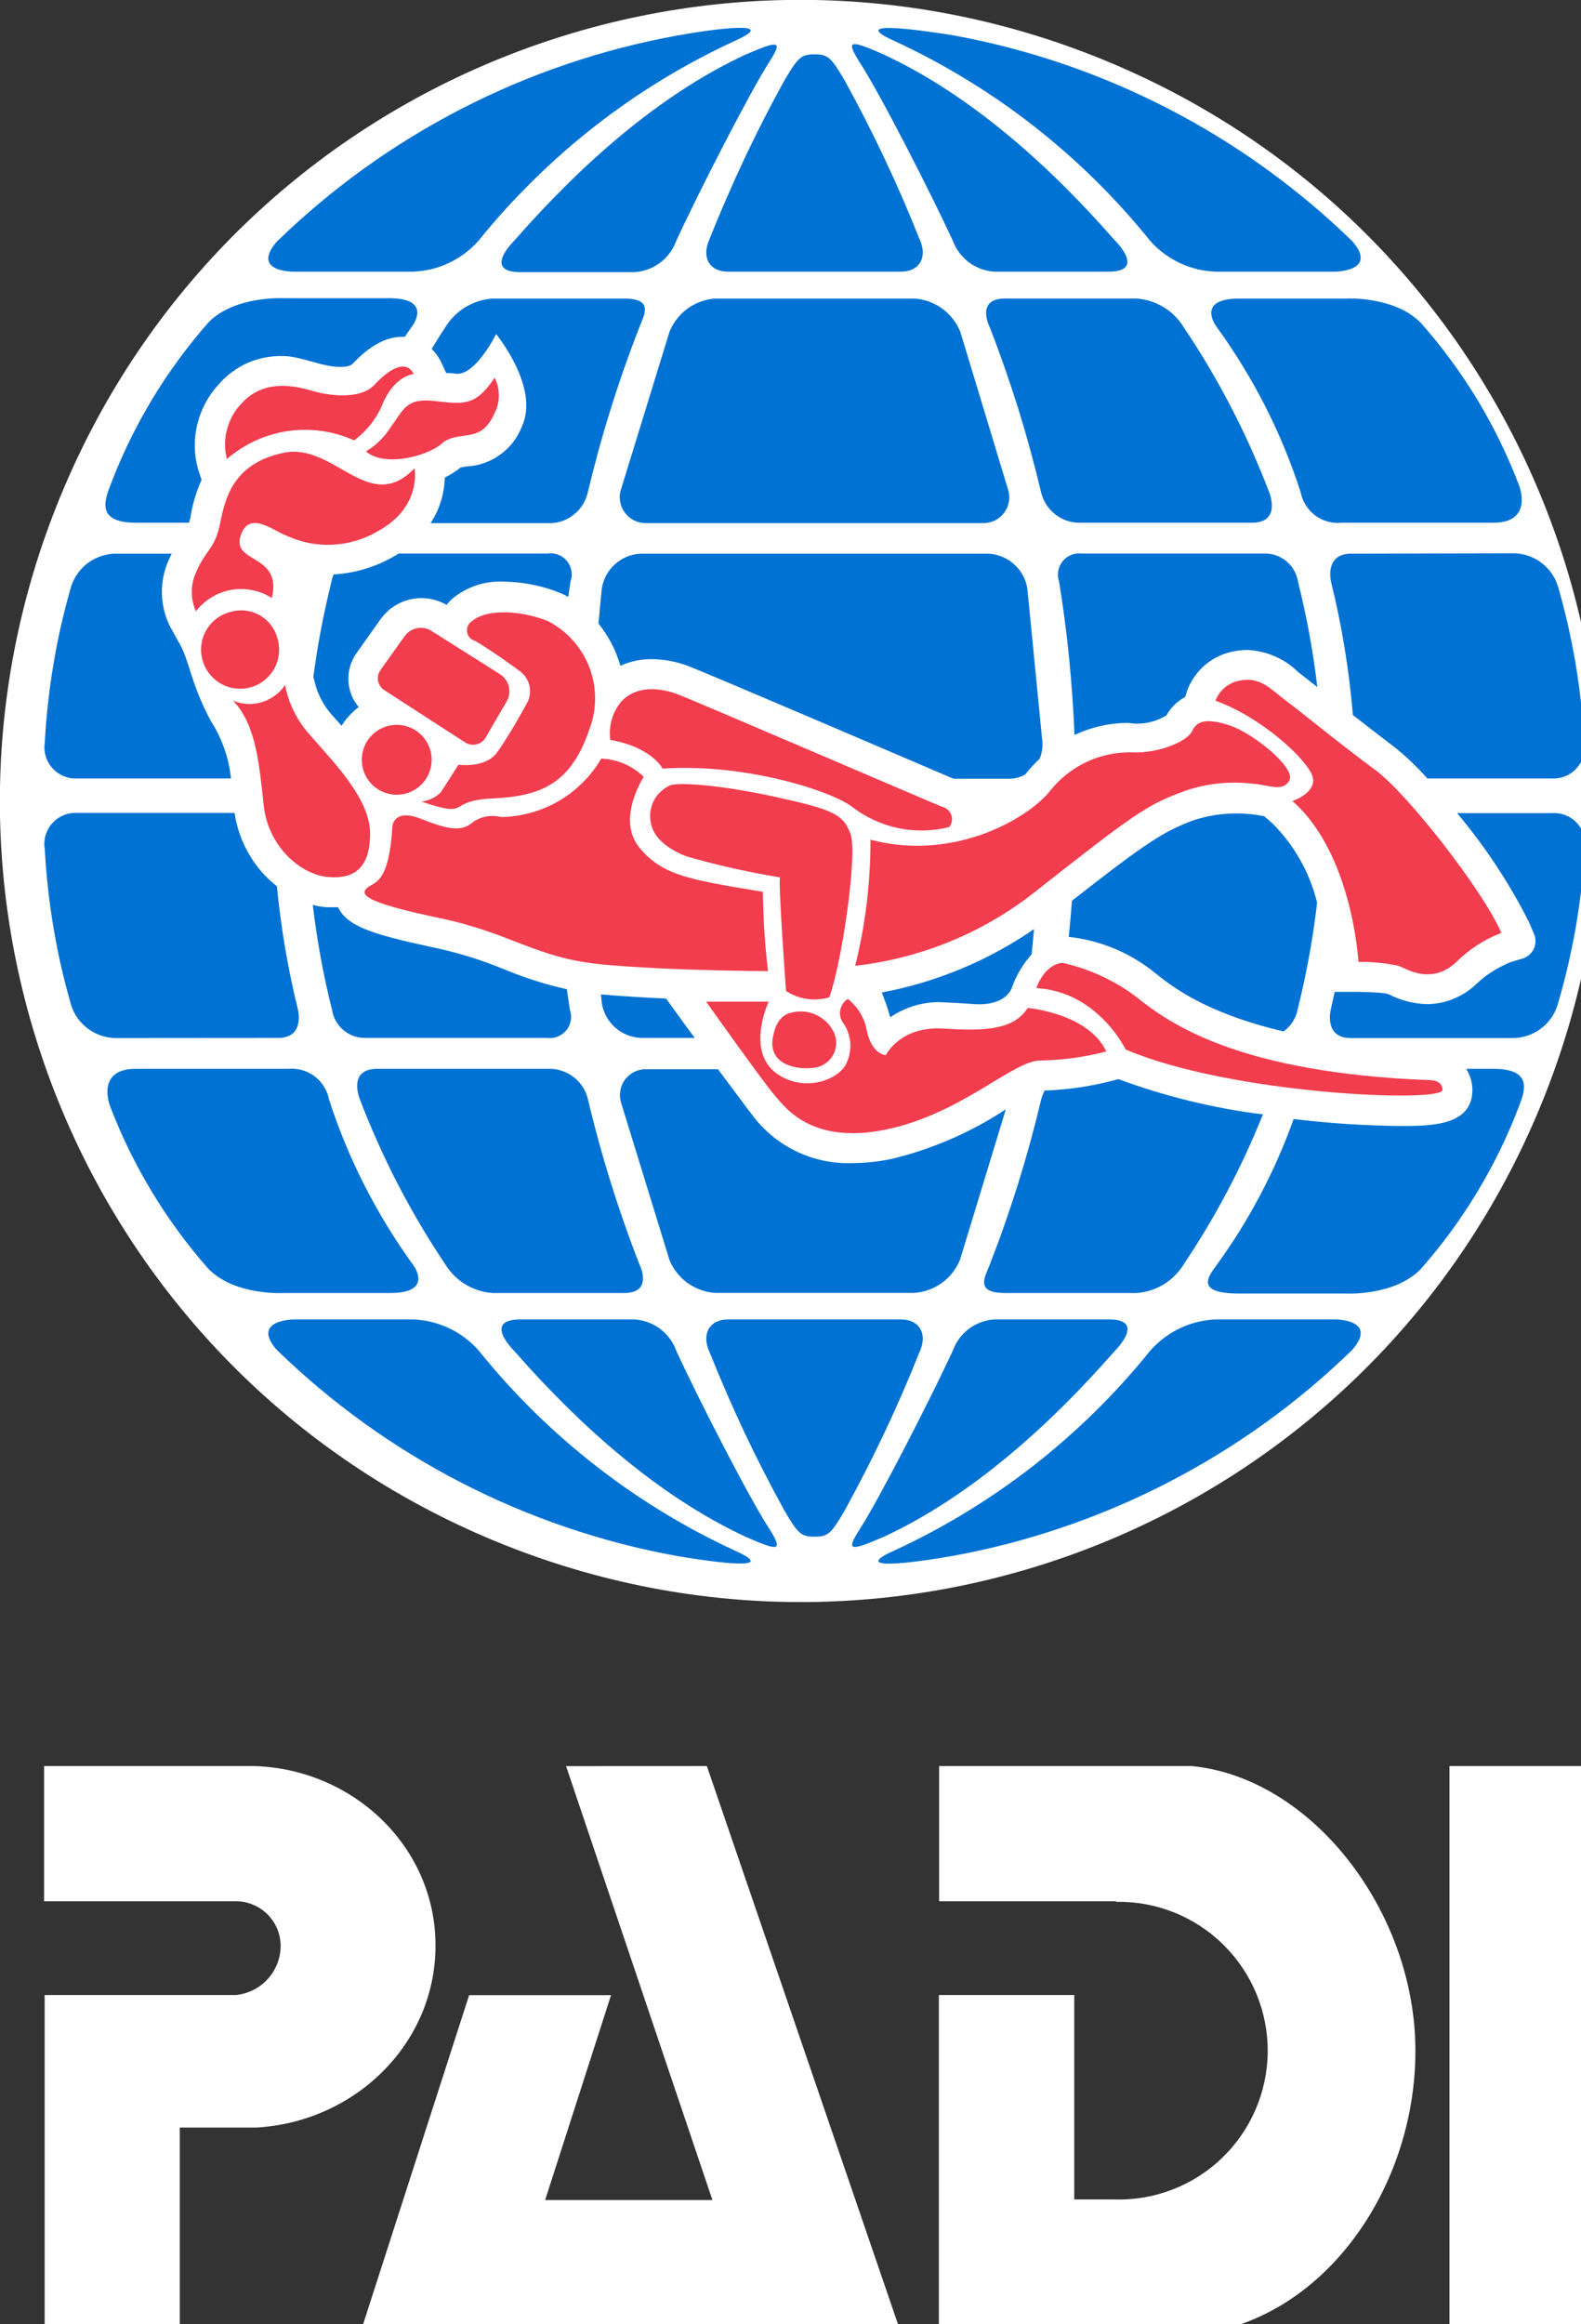
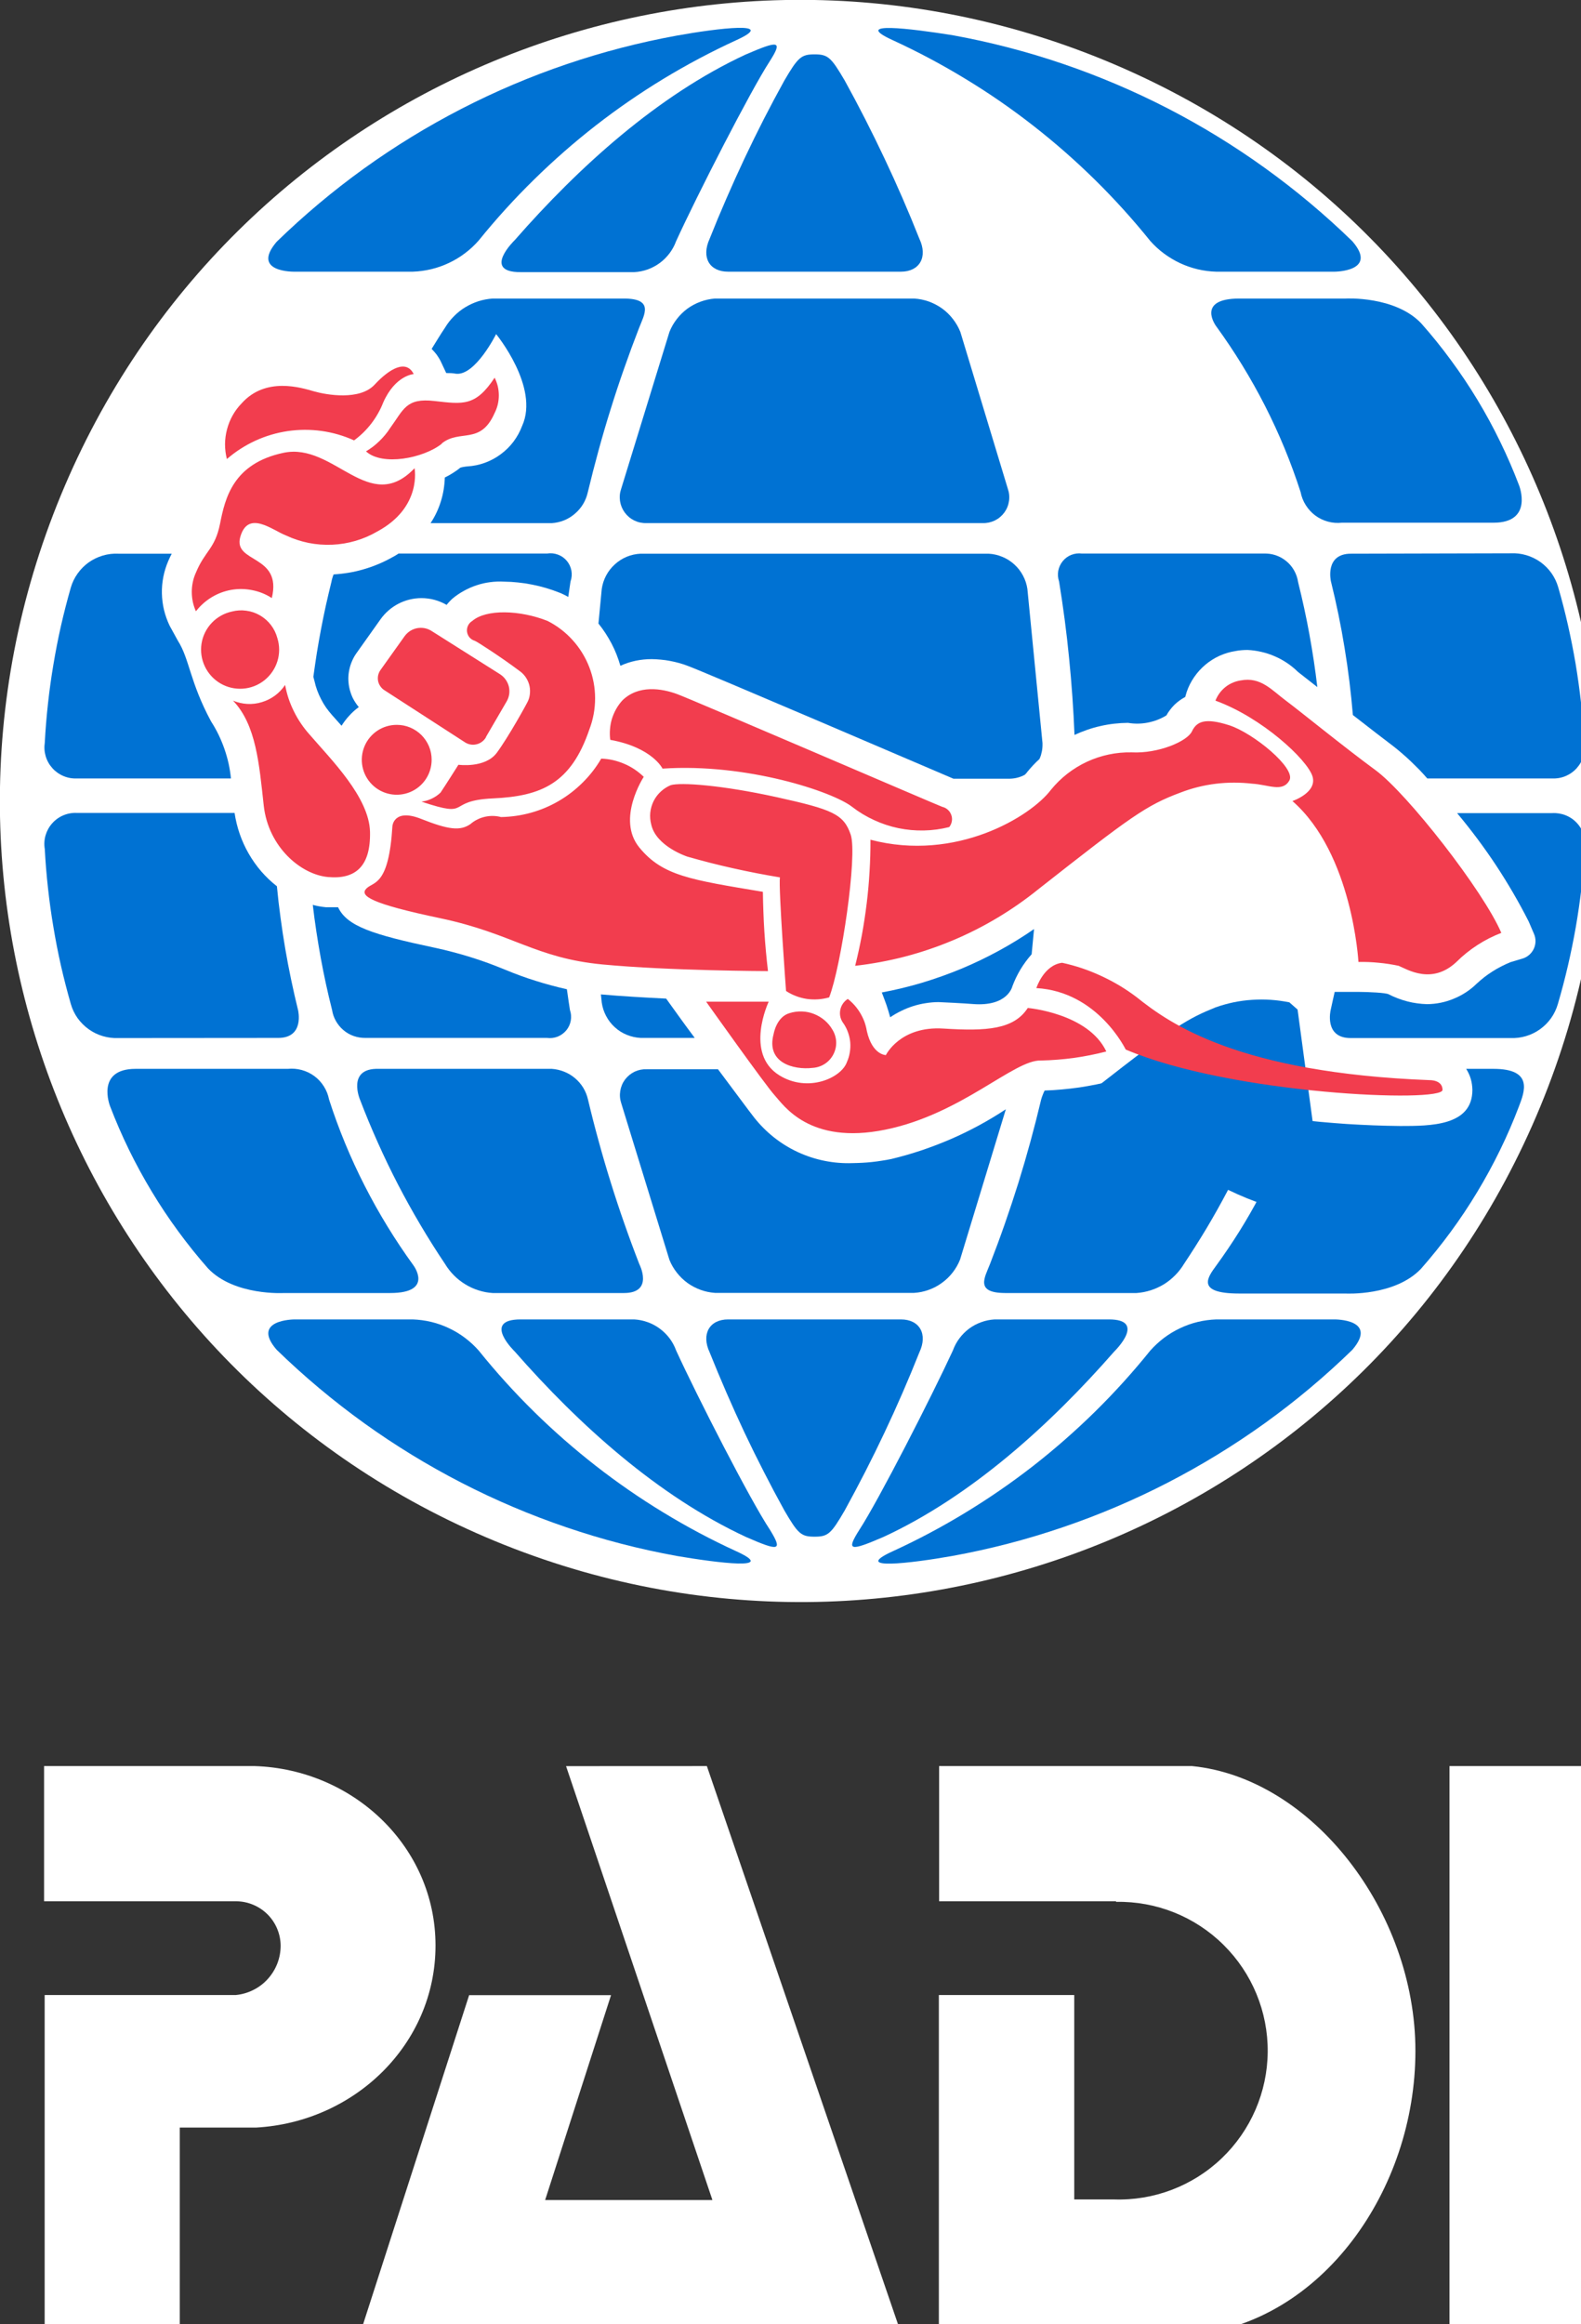
<svg xmlns="http://www.w3.org/2000/svg" version="1.2" viewBox="0 0 245 360" width="245" height="360">
  <rect x="0" y="0" width="245" height="360" fill="#333333" stroke="none" />
  <title>padi</title>
  <defs>
    <clipPath clipPathUnits="userSpaceOnUse" id="cp1">
      <path d="m0 0h245v360h-245z" />
    </clipPath>
  </defs>
  <style>
		.s0 { fill: #ffffff } 
		.s1 { fill: #0072d3 } 
		.s2 { fill: #f23d4e } 
	</style>
  <g id="Artboard 1" clip-path="url(#cp1)">
    <g id="PADI_vertical_rev_trap_on_dark_RGB">
      <path fill-rule="evenodd" class="s0" d="m238.69 171.4c-26.19 63.39-98.59 93.47-161.98 67.29-63.39-26.19-93.46-98.59-67.28-161.98 26.18-63.39 98.59-93.46 161.97-67.28 63.39 26.18 93.47 98.59 67.29 161.97z" />
      <path class="s1" d="m68.96 195.76q0.58 0.96 1.38 1.77 0.79 0.8 1.76 1.39 0.96 0.59 2.03 0.93 1.08 0.35 2.21 0.42h20.36c4.69 0 2.37-4.48 2.37-4.48q-1.21-3.11-2.31-6.26-1.11-3.15-2.1-6.34-1-3.19-1.88-6.41-0.89-3.22-1.66-6.47-0.22-0.97-0.73-1.82-0.52-0.85-1.28-1.49-0.75-0.64-1.68-1.01-0.92-0.37-1.91-0.44h-26.82c-5.04-0.16-2.9 4.8-2.9 4.8q1.28 3.35 2.75 6.62 1.46 3.27 3.11 6.46 1.65 3.18 3.48 6.27 1.82 3.08 3.82 6.06z" />
      <path class="s1" d="m56.63 160.76h28.14q0.85 0.11 1.65-0.2 0.79-0.32 1.34-0.98 0.54-0.66 0.69-1.5 0.15-0.84-0.13-1.65-0.25-1.6-0.47-3.21-1.22-0.27-2.43-0.6-1.21-0.32-2.4-0.7-1.2-0.37-2.37-0.8-1.18-0.43-2.33-0.91-1.34-0.55-2.69-1.05-1.36-0.49-2.73-0.92-1.38-0.43-2.77-0.79-1.4-0.37-2.81-0.67c-9.63-2.04-13.55-3.33-14.93-6.26-0.19 0-1.44 0-1.87 0q-0.26-0.02-0.52-0.06-0.26-0.03-0.51-0.08-0.26-0.04-0.51-0.1-0.26-0.06-0.51-0.13 0.24 2.06 0.55 4.1 0.31 2.05 0.68 4.09 0.37 2.03 0.81 4.06 0.44 2.02 0.95 4.03 0.14 0.91 0.6 1.72 0.46 0.81 1.17 1.41 0.71 0.6 1.59 0.91 0.88 0.3 1.81 0.29z" />
      <path class="s1" d="m96.7 46.24h-20.36q-1.13 0.08-2.21 0.42-1.07 0.35-2.03 0.93-0.97 0.59-1.76 1.4-0.8 0.8-1.38 1.77c-0.72 1.06-1.38 2.18-2.07 3.28q0.21 0.21 0.4 0.43 0.19 0.22 0.37 0.45 0.17 0.24 0.32 0.48 0.16 0.25 0.29 0.51l0.88 1.87c0.62 0 0.88 0 1.55 0.11 2.99 0.28 6.18-6.14 6.18-6.14 0 0 6.76 8.21 4.03 14.22q-0.5 1.32-1.34 2.44-0.85 1.12-1.98 1.95-1.13 0.84-2.45 1.32-1.32 0.48-2.72 0.56-0.14 0.01-0.27 0.03-0.14 0.02-0.27 0.04-0.13 0.02-0.26 0.05-0.14 0.03-0.27 0.07-0.28 0.22-0.57 0.43-0.29 0.21-0.6 0.4-0.3 0.19-0.62 0.37-0.31 0.17-0.63 0.33-0.03 0.94-0.18 1.87-0.15 0.92-0.43 1.82-0.28 0.9-0.68 1.75-0.4 0.85-0.92 1.63h18.76q0.99-0.06 1.92-0.43 0.92-0.37 1.67-1.02 0.76-0.64 1.28-1.49 0.51-0.85 0.73-1.82 0.78-3.24 1.66-6.46 0.88-3.22 1.88-6.41 0.99-3.19 2.1-6.34 1.1-3.15 2.31-6.26c0.81-2.08 2.36-4.54-2.33-4.56z" />
-       <path class="s1" d="m201.08 156.37q0.51-2.04 0.96-4.1 0.44-2.05 0.82-4.12 0.38-2.07 0.69-4.15 0.31-2.08 0.56-4.17-0.43-1.73-1.08-3.4-0.65-1.66-1.53-3.22-0.88-1.55-1.96-2.98-1.08-1.42-2.34-2.68l-1.27-1.12q-1.42-0.29-2.87-0.39-1.45-0.1-2.89 0-1.45 0.09-2.87 0.38-1.42 0.3-2.79 0.78c-4.22 1.71-6.26 2.81-18.39 12.31q-0.22 2.8-0.5 5.6 1.83 0.2 3.62 0.66 1.78 0.46 3.48 1.17 1.7 0.71 3.29 1.66 1.58 0.95 3.01 2.11c2.46 1.98 7.69 6.18 19.88 9.04q0.42-0.3 0.78-0.67 0.36-0.37 0.64-0.81 0.28-0.43 0.47-0.91 0.2-0.48 0.29-0.99z" />
+       <path class="s1" d="m201.08 156.37l-1.27-1.12q-1.42-0.29-2.87-0.39-1.45-0.1-2.89 0-1.45 0.09-2.87 0.38-1.42 0.3-2.79 0.78c-4.22 1.71-6.26 2.81-18.39 12.31q-0.22 2.8-0.5 5.6 1.83 0.2 3.62 0.66 1.78 0.46 3.48 1.17 1.7 0.71 3.29 1.66 1.58 0.95 3.01 2.11c2.46 1.98 7.69 6.18 19.88 9.04q0.42-0.3 0.78-0.67 0.36-0.37 0.64-0.81 0.28-0.43 0.47-0.91 0.2-0.48 0.29-0.99z" />
      <path class="s1" d="m155.74 200.27h20.39q1.12-0.08 2.19-0.42 1.08-0.35 2.04-0.93 0.96-0.6 1.75-1.4 0.79-0.8 1.37-1.76 1.82-2.73 3.51-5.54 1.68-2.82 3.21-5.72 1.53-2.9 2.91-5.87 1.37-2.98 2.6-6.02-2.87-0.36-5.71-0.88-2.84-0.53-5.65-1.21-2.81-0.69-5.57-1.53-2.76-0.85-5.47-1.85l-0.77 0.21q-1.3 0.34-2.63 0.61-1.32 0.27-2.65 0.47-1.34 0.19-2.68 0.31-1.35 0.13-2.7 0.17-0.08 0.17-0.16 0.34-0.08 0.17-0.14 0.35-0.07 0.18-0.13 0.35-0.06 0.18-0.11 0.36-0.77 3.25-1.65 6.47-0.88 3.22-1.87 6.41-1 3.19-2.1 6.34-1.1 3.15-2.31 6.26c-0.81 2.08-2.35 4.46 2.33 4.48z" />
      <path class="s1" d="m195.82 85.74h-28.15q-0.85-0.11-1.65 0.2-0.79 0.31-1.33 0.97-0.54 0.67-0.7 1.51-0.14 0.84 0.13 1.65 0.48 2.95 0.87 5.91 0.39 2.96 0.68 5.93 0.3 2.98 0.51 5.96 0.21 2.98 0.33 5.96 0.97-0.45 1.99-0.8 1.01-0.35 2.05-0.58 1.05-0.24 2.11-0.36 1.07-0.12 2.14-0.13 0.77 0.13 1.54 0.12 0.78-0.01 1.54-0.16 0.76-0.15 1.49-0.43 0.72-0.28 1.38-0.68 0.25-0.46 0.57-0.87 0.31-0.41 0.68-0.78 0.37-0.36 0.79-0.66 0.42-0.31 0.88-0.55l0.22-0.76q0.42-1.24 1.16-2.31 0.74-1.08 1.74-1.92 1-0.84 2.18-1.38 1.19-0.54 2.48-0.74 0.23-0.04 0.46-0.08 0.24-0.03 0.47-0.05 0.23-0.02 0.47-0.03 0.23-0.01 0.47-0.01 1.09 0.05 2.15 0.3 1.07 0.24 2.07 0.68 1 0.43 1.91 1.04 0.91 0.61 1.69 1.38l3 2.35q-0.24-2.05-0.55-4.1-0.31-2.04-0.68-4.08-0.37-2.03-0.81-4.05-0.44-2.02-0.94-4.03-0.14-0.95-0.61-1.79-0.47-0.84-1.21-1.45-0.74-0.61-1.65-0.92-0.91-0.3-1.87-0.26z" />
      <path class="s1" d="m141.65 46.24h-30.86q-1.15 0.09-2.24 0.49-1.09 0.4-2.03 1.08-0.93 0.69-1.64 1.61-0.71 0.91-1.14 1.99l-7.47 24.27q-0.33 0.93-0.19 1.92 0.15 0.98 0.73 1.78 0.59 0.8 1.48 1.24 0.89 0.43 1.88 0.4h52.1q0.99 0.03 1.89-0.4 0.89-0.44 1.48-1.24 0.58-0.8 0.72-1.78 0.14-0.99-0.19-1.92l-7.35-24.27q-0.44-1.09-1.16-2.01-0.72-0.93-1.67-1.62-0.96-0.68-2.06-1.08-1.11-0.39-2.28-0.46z" />
      <path class="s1" d="m159.21 91.23q-0.16-1.11-0.69-2.09-0.52-0.98-1.35-1.73-0.83-0.75-1.86-1.17-1.03-0.43-2.14-0.48h-53.89q-1.12 0.05-2.15 0.47-1.03 0.43-1.85 1.18-0.83 0.75-1.35 1.73-0.52 0.98-0.68 2.09l-0.51 5.35q0.59 0.73 1.09 1.5 0.51 0.78 0.94 1.6 0.43 0.82 0.77 1.68 0.34 0.87 0.6 1.76 0.57-0.26 1.17-0.46 0.59-0.19 1.2-0.32 0.61-0.13 1.24-0.19 0.62-0.06 1.24-0.06 0.72 0.01 1.43 0.08 0.72 0.06 1.42 0.2 0.7 0.13 1.39 0.32 0.69 0.19 1.36 0.45c2.47 0.89 36.52 15.49 41.16 17.47h8.76q0.3-0.01 0.6-0.05 0.3-0.04 0.59-0.12 0.3-0.08 0.58-0.19 0.28-0.11 0.54-0.26 0.05-0.05 0.11-0.11 0.05-0.05 0.1-0.11 0.05-0.05 0.09-0.11 0.05-0.06 0.09-0.12 0.22-0.26 0.44-0.52 0.22-0.26 0.46-0.51 0.23-0.24 0.47-0.48 0.25-0.24 0.5-0.47 0.13-0.29 0.23-0.59 0.09-0.31 0.15-0.62 0.06-0.31 0.08-0.63 0.02-0.32 0.01-0.64z" />
      <path class="s1" d="" />
      <path class="s1" d="m209.35 85.76c-4.12 0-3.1 4.29-3.1 4.29q0.63 2.55 1.16 5.12 0.53 2.57 0.95 5.16 0.43 2.59 0.75 5.2 0.32 2.6 0.54 5.22c2.59 2.02 5.06 3.92 6.23 4.8q0.72 0.56 1.41 1.16 0.7 0.6 1.36 1.23 0.66 0.63 1.3 1.28 0.63 0.66 1.23 1.35h19.34q1.09 0.05 2.1-0.37 1.01-0.43 1.73-1.24 0.73-0.82 1.03-1.86 0.3-1.05 0.13-2.13-0.17-3.05-0.5-6.08-0.34-3.03-0.84-6.04-0.51-3-1.18-5.98-0.67-2.97-1.52-5.91-0.34-1.18-1.04-2.18-0.72-1.01-1.72-1.73-1-0.71-2.18-1.06-1.18-0.35-2.41-0.29z" />
      <path class="s1" d="m84.77 85.74h-23.01q-0.14 0.09-0.28 0.18-0.14 0.09-0.28 0.17-0.14 0.08-0.29 0.16-0.14 0.08-0.29 0.16-1.03 0.57-2.11 1.01-1.08 0.45-2.21 0.77-1.12 0.33-2.28 0.52-1.15 0.19-2.32 0.26-0.06 0.14-0.11 0.28-0.05 0.14-0.09 0.29-0.04 0.14-0.08 0.29-0.03 0.15-0.06 0.29-0.45 1.82-0.86 3.65-0.4 1.83-0.75 3.67-0.35 1.84-0.65 3.69-0.29 1.85-0.54 3.7c0.1 0.4 0.17 0.64 0.17 0.64q0.16 0.74 0.42 1.45 0.26 0.71 0.61 1.38 0.34 0.67 0.77 1.29 0.44 0.62 0.94 1.18l1.46 1.64q0.26-0.42 0.56-0.81 0.3-0.4 0.64-0.76 0.33-0.37 0.7-0.7 0.37-0.33 0.77-0.62-0.28-0.33-0.52-0.7-0.24-0.36-0.43-0.75-0.19-0.4-0.32-0.81-0.14-0.41-0.22-0.84-0.13-0.68-0.13-1.37 0.01-0.69 0.16-1.37 0.14-0.67 0.42-1.3 0.27-0.64 0.67-1.2l3.73-5.25q0.54-0.76 1.25-1.38 0.7-0.61 1.53-1.04 0.83-0.43 1.74-0.65 0.91-0.22 1.84-0.22 0.51 0 1.02 0.07 0.5 0.06 1 0.2 0.49 0.13 0.96 0.33 0.47 0.19 0.91 0.45 0.1-0.14 0.22-0.27 0.11-0.13 0.23-0.25 0.12-0.13 0.24-0.25 0.13-0.12 0.26-0.24 0.83-0.68 1.77-1.19 0.94-0.52 1.96-0.85 1.02-0.34 2.08-0.47 1.07-0.14 2.14-0.08 1.1 0.01 2.19 0.13 1.09 0.11 2.17 0.33 1.08 0.21 2.13 0.52 1.06 0.31 2.08 0.72 0.18 0.07 0.35 0.14 0.18 0.08 0.35 0.17 0.17 0.08 0.34 0.17 0.17 0.09 0.34 0.19c0.13-0.8 0.22-1.59 0.35-2.39q0.29-0.82 0.14-1.68-0.16-0.86-0.72-1.53-0.56-0.66-1.38-0.96-0.82-0.3-1.68-0.16z" />
      <path class="s1" d="m208.53 46.24h-16.46c-6.85 0-3.59 4.31-3.59 4.31q2.13 2.93 4.02 6.01 1.89 3.08 3.54 6.31 1.64 3.22 3.02 6.56 1.38 3.35 2.49 6.79 0.21 1.09 0.8 2.02 0.59 0.94 1.47 1.6 0.89 0.66 1.96 0.95 1.07 0.29 2.17 0.17h23.5c6.24 0 3.96-5.77 3.96-5.77q-1.31-3.45-2.93-6.77-1.61-3.32-3.52-6.48-1.91-3.16-4.1-6.13-2.18-2.98-4.63-5.74c-4.07-4.26-11.7-3.83-11.7-3.83z" />
-       <path class="s1" d="m193.75 80.96c5.04 0.17 2.89-4.82 2.89-4.82q-1.28-3.34-2.74-6.61-1.47-3.27-3.12-6.45-1.65-3.18-3.47-6.27-1.83-3.08-3.83-6.05-0.58-0.97-1.37-1.77-0.79-0.8-1.75-1.39-0.96-0.59-2.04-0.94-1.07-0.34-2.19-0.42h-20.39c-4.68 0-2.35 4.48-2.35 4.48q1.21 3.11 2.31 6.26 1.1 3.16 2.1 6.34 0.99 3.19 1.87 6.41 0.88 3.22 1.65 6.47 0.23 0.97 0.74 1.82 0.52 0.85 1.27 1.49 0.76 0.64 1.68 1.02 0.92 0.37 1.91 0.43z" />
      <path class="s1" d="m136.65 153.72q0.19 0.47 0.36 0.95 0.18 0.47 0.35 0.95 0.16 0.48 0.31 0.97 0.15 0.49 0.28 0.97 0.82-0.56 1.72-0.99 0.89-0.44 1.84-0.74 0.95-0.3 1.93-0.45 0.98-0.16 1.98-0.17c0.39 0 4.31 0.21 5.34 0.3 5.43 0.43 6.12-2.74 6.12-2.74q0.26-0.69 0.57-1.34 0.32-0.66 0.69-1.28 0.38-0.63 0.81-1.21 0.43-0.59 0.92-1.14l0.37-3.9q-2.65 1.83-5.48 3.37-2.83 1.54-5.8 2.78-2.98 1.23-6.06 2.16-3.09 0.92-6.25 1.51z" />
      <path class="s1" d="m99.28 160.76h8.38c-0.9-1.2-1.63-2.21-2.09-2.84l-2.34-3.25c-3.43-0.17-6.96-0.37-10.11-0.65l0.13 1.27q0.16 1.1 0.68 2.08 0.52 0.99 1.35 1.74 0.82 0.75 1.85 1.17 1.03 0.42 2.15 0.48z" />
      <path class="s1" d="m110.79 200.25h30.86q1.17-0.07 2.27-0.47 1.1-0.39 2.04-1.08 0.95-0.68 1.67-1.61 0.72-0.92 1.15-2.01l7.09-23.27q-2.03 1.34-4.17 2.5-2.14 1.16-4.38 2.13-2.23 0.96-4.54 1.74-2.31 0.77-4.68 1.34-0.73 0.15-1.48 0.26-0.74 0.12-1.49 0.2-0.75 0.08-1.5 0.12-0.75 0.04-1.5 0.05-2.19 0.08-4.34-0.35-2.15-0.43-4.14-1.35-1.99-0.92-3.72-2.29-1.71-1.36-3.07-3.08c-0.9-1.15-2.8-3.74-5.6-7.47h-11.01q-0.99-0.04-1.89 0.37-0.89 0.43-1.49 1.21-0.59 0.79-0.75 1.77-0.16 0.98 0.15 1.91l7.47 24.27q0.43 1.07 1.15 1.98 0.71 0.91 1.64 1.59 0.94 0.67 2.03 1.07 1.08 0.39 2.23 0.47z" />
      <path class="s1" d="m44.01 200.27h16.46c6.85 0 3.58-4.31 3.58-4.31q-2.12-2.92-4.01-6.01-1.89-3.08-3.53-6.3-1.65-3.23-3.03-6.57-1.38-3.34-2.49-6.79-0.21-1.08-0.8-2.02-0.59-0.94-1.48-1.6-0.89-0.65-1.95-0.94-1.07-0.29-2.17-0.18h-23.58c-6.23 0-3.96 5.77-3.96 5.77q1.32 3.45 2.94 6.77 1.62 3.31 3.53 6.47 1.9 3.16 4.09 6.14 2.18 2.98 4.62 5.75c4.07 4.29 11.78 3.82 11.78 3.82z" />
      <path class="s1" d="m172.67 209.33c0 0 5.17-5.01-0.89-4.97h-17.64q-1.08 0.06-2.09 0.43-1.01 0.36-1.88 1-0.86 0.65-1.5 1.51-0.64 0.86-1.01 1.88c-3.29 7.13-11.5 23.18-14.49 27.77-2.09 3.3-1.47 3.34 3.74 1.1 13.59-6.29 25.81-17.36 35.76-28.72z" />
      <path class="s1" d="m104.78 209.18q-0.37-1.02-1.01-1.88-0.65-0.86-1.51-1.5-0.87-0.65-1.88-1.01-1.02-0.37-2.09-0.43h-17.62c-6.07 0-0.9 4.97-0.9 4.97 9.95 11.36 22.2 22.39 35.82 28.72 5.13 2.24 5.75 2.2 3.73-1.1-3.06-4.59-11.27-20.64-14.54-27.77z" />
      <path class="s1" d="m114.06 240.25q-5.8-2.66-11.25-5.98-5.45-3.31-10.48-7.23-5.04-3.93-9.59-8.4-4.55-4.48-8.55-9.45-0.96-1.09-2.13-1.97-1.16-0.88-2.48-1.5-1.32-0.63-2.74-0.97-1.42-0.34-2.88-0.39h-18.31c0 0-6.85 0-2.78 4.7q6.36 6.18 13.55 11.36 7.2 5.17 15.08 9.23 7.89 4.06 16.28 6.91 8.39 2.86 17.12 4.44c6.31 1.07 15.82 2.28 9.16-0.75z" />
      <path class="s1" d="m139.61 204.36h-26.78c-2.91 0-4.18 2.3-2.86 5.1q1.26 3.14 2.61 6.25 1.35 3.11 2.79 6.17 1.45 3.07 3 6.08 1.54 3.02 3.18 5.99c2.11 3.62 2.59 4.06 4.68 4.06 2.09 0 2.56-0.44 4.67-4.06q1.63-2.97 3.18-5.99 1.54-3.01 2.99-6.08 1.45-3.06 2.8-6.17 1.35-3.11 2.6-6.25c1.33-2.8 0.06-5.1-2.86-5.1z" />
      <path class="s1" d="m206.79 204.36h-18.31q-1.46 0.05-2.88 0.39-1.41 0.34-2.73 0.97-1.32 0.62-2.49 1.5-1.16 0.88-2.13 1.97-4 4.97-8.55 9.45-4.55 4.47-9.58 8.4-5.04 3.92-10.49 7.23-5.45 3.32-11.25 5.98c-6.66 3.03 2.86 1.87 9.17 0.75q8.72-1.58 17.11-4.44 8.4-2.85 16.28-6.91 7.88-4.06 15.08-9.23 7.2-5.18 13.55-11.36c4.07-4.77-2.78-4.7-2.78-4.7z" />
      <path class="s1" d="m240.52 125.94h-14.72q1.62 1.94 3.13 3.96 1.51 2.02 2.9 4.12 1.39 2.11 2.66 4.29 1.27 2.18 2.41 4.43l0.8 1.87q0.25 0.56 0.25 1.17-0.01 0.61-0.26 1.16-0.26 0.56-0.72 0.96-0.46 0.4-1.04 0.57l-1.87 0.56q-0.73 0.3-1.42 0.66-0.7 0.35-1.37 0.78-0.66 0.42-1.28 0.9-0.62 0.49-1.19 1.02-0.76 0.74-1.65 1.32-0.89 0.58-1.88 0.98-0.98 0.41-2.02 0.62-1.04 0.21-2.1 0.22-0.78-0.02-1.55-0.13-0.77-0.1-1.52-0.3-0.75-0.19-1.47-0.47-0.73-0.27-1.42-0.63c-0.46-0.24-3-0.36-4.78-0.37h-3.58c-0.22 0.95-0.41 1.86-0.63 2.85 0 0-1.03 4.3 3.09 4.3h24.77q1.24 0.05 2.42-0.3 1.18-0.35 2.18-1.07 1-0.72 1.71-1.72 0.71-1.01 1.05-2.2 0.86-2.93 1.55-5.9 0.69-2.97 1.22-5.98 0.52-3.01 0.88-6.04 0.35-3.03 0.53-6.08 0.16-1.08-0.15-2.13-0.32-1.05-1.06-1.86-0.74-0.81-1.76-1.22-1.01-0.4-2.11-0.34z" />
      <path class="s1" d="m231.43 165.55h-4.22q0.23 0.37 0.41 0.76 0.18 0.39 0.3 0.8 0.12 0.41 0.18 0.84 0.06 0.42 0.07 0.85c0 5.6-6.46 5.6-11.2 5.6q-2.07-0.02-4.14-0.1-2.07-0.08-4.13-0.21-2.06-0.14-4.12-0.33-2.06-0.19-4.11-0.44-1.09 3.04-2.38 5.99-1.3 2.95-2.81 5.8-1.5 2.85-3.21 5.59-1.71 2.73-3.61 5.34c-1.26 1.73-3.26 4.31 3.59 4.31h16.46c0 0 7.63 0.43 11.69-3.83q2.44-2.77 4.62-5.74 2.19-2.98 4.09-6.14 1.91-3.16 3.53-6.48 1.62-3.31 2.93-6.76c0.88-2.3 2.3-5.85-3.94-5.85z" />
      <path class="s1" d="m112.83 42.08h26.78c2.92 0 4.19-2.3 2.86-5.1q-1.25-3.15-2.6-6.26-1.35-3.11-2.8-6.17-1.45-3.07-2.99-6.09-1.54-3.02-3.18-5.99c-2.11-3.6-2.6-4.05-4.67-4.05-2.07 0-2.57 0.45-4.68 4.05q-1.64 2.97-3.19 5.99-1.54 3.02-2.99 6.09-1.44 3.06-2.79 6.17-1.36 3.11-2.61 6.26c-1.32 2.88-0.05 5.1 2.86 5.1z" />
      <path class="s1" d="m138.38 6.24q5.8 2.67 11.25 5.99 5.46 3.31 10.49 7.24 5.03 3.92 9.58 8.4 4.55 4.48 8.55 9.45 0.97 1.09 2.14 1.96 1.17 0.86 2.48 1.48 1.32 0.61 2.74 0.95 1.42 0.33 2.87 0.37h18.31c0 0 6.85 0 2.78-4.71q-6.35-6.17-13.55-11.35-7.2-5.18-15.08-9.24-7.88-4.05-16.28-6.91-8.39-2.85-17.11-4.43c-6.31-0.99-15.81-2.22-9.17 0.8z" />
-       <path class="s1" d="m147.68 37.34q0.37 1 1.02 1.85 0.64 0.85 1.5 1.48 0.86 0.63 1.87 0.99 1 0.36 2.07 0.42h17.62c6.06 0 0.89-4.97 0.89-4.97-9.95-11.36-22.17-22.4-35.82-28.72-5.13-2.24-5.75-2.21-3.73 1.08 3.08 4.61 11.29 20.72 14.58 27.87z" />
      <path class="s1" d="m43.11 160.76c4.13 0 3.08-4.3 3.08-4.3q-0.58-2.36-1.08-4.75-0.5-2.38-0.91-4.78-0.41-2.4-0.73-4.82-0.33-2.41-0.56-4.84-1.33-1.04-2.43-2.31-1.1-1.28-1.94-2.74-0.84-1.46-1.39-3.05-0.55-1.59-0.8-3.26h-24.43q-1.09-0.05-2.1 0.37-1 0.42-1.73 1.24-0.72 0.81-1.03 1.86-0.3 1.05-0.12 2.13 0.16 3.04 0.5 6.07 0.33 3.03 0.84 6.03 0.5 3.01 1.17 5.98 0.68 2.97 1.52 5.9 0.34 1.19 1.05 2.2 0.72 1 1.72 1.72 1 0.72 2.19 1.07 1.18 0.35 2.41 0.3z" />
      <path class="s1" d="m79.77 37.19c0 0-5.17 4.98 0.9 4.96h17.62q1.07-0.06 2.09-0.42 1.01-0.37 1.88-1.01 0.86-0.64 1.51-1.51 0.64-0.86 1.01-1.87c3.27-7.15 11.48-23.19 14.47-27.8 2.09-3.28 1.47-3.32-3.73-1.08-13.55 6.29-25.8 17.36-35.75 28.73z" />
      <path class="s1" d="m11.92 120.57h23.87q-0.12-1.18-0.37-2.33-0.26-1.15-0.65-2.27-0.39-1.11-0.9-2.17-0.52-1.07-1.16-2.06c-3.32-6.16-3.32-9.63-5.15-12.51l-1.27-2.31q-0.56-1.17-0.87-2.43-0.3-1.26-0.33-2.56-0.03-1.3 0.22-2.57 0.25-1.27 0.76-2.46 0.27-0.62 0.54-1.14h-8.27q-1.23-0.06-2.41 0.29-1.18 0.35-2.19 1.06-1 0.72-1.71 1.72-0.72 1.01-1.06 2.19-0.84 2.93-1.52 5.91-0.67 2.97-1.17 5.98-0.51 3.01-0.84 6.04-0.34 3.03-0.5 6.08-0.16 1.07 0.14 2.1 0.31 1.04 1.04 1.85 0.72 0.8 1.72 1.22 1 0.42 2.08 0.37z" />
      <path class="s1" d="m45.65 42.08h18.31q1.46-0.05 2.88-0.39 1.42-0.34 2.74-0.97 1.32-0.62 2.48-1.5 1.17-0.88 2.13-1.98 4.01-4.96 8.56-9.42 4.55-4.47 9.58-8.39 5.03-3.91 10.48-7.22 5.46-3.31 11.25-5.97c6.66-3.02-2.84-1.87-9.16-0.73q-8.73 1.59-17.12 4.44-8.39 2.85-16.28 6.91-7.88 4.06-15.08 9.23-7.19 5.18-13.55 11.36c-4.07 4.78 2.78 4.63 2.78 4.63z" />
-       <path class="s1" d="m21.01 80.96h8.31c0-0.21 0.11-0.43 0.17-0.69q0.11-0.77 0.28-1.53 0.17-0.76 0.39-1.51 0.22-0.74 0.49-1.47 0.27-0.73 0.59-1.45l-0.54-1.6q-0.48-1.72-0.51-3.5-0.03-1.78 0.39-3.52 0.43-1.73 1.27-3.3 0.85-1.57 2.06-2.88 0.92-1.06 2.05-1.89 1.13-0.84 2.41-1.41 1.29-0.56 2.67-0.83 1.38-0.27 2.78-0.24c2.93 0 6.31 1.87 9.33 1.67q0.19 0 0.38-0.03 0.19-0.02 0.37-0.07 0.18-0.05 0.36-0.12 0.17-0.08 0.33-0.18c2.67-2.85 5.21-4.25 7.77-4.25h0.39c0.37-0.56 0.73-1.1 1.14-1.66 0 0 3.26-4.31-3.59-4.31h-16.29c0 0-7.62-0.43-11.69 3.73q-2.44 2.77-4.62 5.74-2.19 2.98-4.1 6.14-1.9 3.16-3.52 6.47-1.62 3.32-2.93 6.77c-0.88 2.3-2.37 5.92 3.86 5.92z" />
      <path class="s2" d="m30.36 94.68q-0.32-0.71-0.48-1.46-0.16-0.76-0.16-1.54 0-0.77 0.16-1.53 0.16-0.76 0.48-1.46c1.42-3.42 2.95-3.64 3.74-7.58 0.78-3.94 2.01-9.33 9.85-10.98 7.84-1.64 13.25 9.8 20.29 2.39 0 0 1.2 6.05-5.77 9.8q-1.6 0.93-3.37 1.45-1.78 0.52-3.62 0.6-1.85 0.08-3.67-0.28-1.81-0.37-3.48-1.15c-2.08-0.79-5.85-4.01-7.08 0.17-1.23 4.18 6.53 2.68 4.87 9.52q-1.39-0.9-3.02-1.22-1.62-0.33-3.26-0.05-1.63 0.29-3.05 1.15-1.41 0.86-2.43 2.17zm24.51-26.47q0.76-0.56 1.43-1.21 0.67-0.66 1.25-1.41 0.57-0.74 1.03-1.56 0.47-0.82 0.81-1.7c1.87-4.22 4.72-4.39 4.72-4.39-1.16-2.31-3.73-0.87-6.05 1.63-2.31 2.5-7.46 1.6-9.42 1.04-1.96-0.56-7.47-2.31-11.2 1.87q-0.82 0.84-1.39 1.86-0.57 1.02-0.87 2.16-0.3 1.13-0.31 2.3 0 1.17 0.29 2.3 2-1.73 4.41-2.84 2.4-1.1 5.02-1.49 2.62-0.38 5.24-0.02 2.63 0.37 5.04 1.46zm13.59 0.47c2.82-2.26 5.99 0.3 8.19-4.71q0.32-0.63 0.49-1.33 0.16-0.69 0.16-1.4 0-0.71-0.16-1.41-0.17-0.69-0.49-1.33c-2.96 4.48-4.9 4.11-9.33 3.61-4.42-0.51-4.76 1.32-6.87 4.2q-0.35 0.55-0.77 1.05-0.42 0.51-0.89 0.96-0.47 0.46-0.99 0.86-0.52 0.39-1.08 0.73c2.5 2.31 8.9 1.08 11.74-1.18zm-32.53 26.04c-2.44 0.53-4.31 2.5-4.7 4.97-0.38 2.46 0.78 4.91 2.94 6.17 2.15 1.25 4.86 1.06 6.81-0.5 1.95-1.56 2.75-4.15 2-6.53q-0.3-1.11-0.99-2.02-0.7-0.91-1.69-1.49-0.99-0.58-2.13-0.73-1.13-0.16-2.24 0.13zm4.94 30.05c0.71 6.43 5.77 10.7 9.97 11.07 4.2 0.38 6.61-1.6 6.5-6.98-0.12-5.37-6.02-11.2-9.34-15.06q-0.73-0.81-1.34-1.71-0.62-0.9-1.1-1.88-0.49-0.98-0.84-2.01-0.34-1.04-0.54-2.11-0.64 0.96-1.57 1.65-0.93 0.68-2.03 1.01-1.1 0.34-2.25 0.28-1.16-0.07-2.22-0.51c3.59 3.75 4.05 9.82 4.76 16.25zm20.63-12.5c-2.2-0.01-4.18 1.31-5.02 3.33-0.84 2.03-0.38 4.36 1.17 5.91 1.55 1.55 3.88 2.01 5.91 1.17 2.02-0.84 3.34-2.82 3.33-5.02q0-1.07-0.41-2.06-0.42-0.99-1.17-1.75-0.76-0.75-1.75-1.17-0.99-0.41-2.06-0.41zm13.81 1.87l3.21-5.51q0.3-0.53 0.39-1.12 0.08-0.6-0.06-1.19-0.15-0.58-0.5-1.07-0.35-0.49-0.86-0.82l-10.64-6.72q-0.5-0.31-1.08-0.42-0.58-0.1-1.16 0.01-0.58 0.12-1.08 0.44-0.49 0.33-0.84 0.81l-3.73 5.23q-0.26 0.37-0.36 0.81-0.09 0.44-0.01 0.89 0.09 0.44 0.35 0.81 0.25 0.38 0.64 0.62l12.39 8.01q0.4 0.28 0.88 0.38 0.47 0.1 0.95-0.01 0.48-0.1 0.87-0.39 0.4-0.29 0.64-0.71zm-7.04 8.62q-0.3 0.29-0.65 0.53-0.34 0.23-0.72 0.41-0.38 0.18-0.78 0.3-0.4 0.11-0.81 0.16c7.98 2.67 3.56-0.16 11.08-0.5 7.53-0.34 12.1-2.33 14.94-10.68 0.59-1.53 0.89-3.17 0.89-4.82 0-1.64-0.3-3.28-0.9-4.82-0.59-1.53-1.46-2.95-2.56-4.17-1.1-1.23-2.42-2.24-3.89-2.99-4.3-1.71-9.54-1.86-11.69 0q-0.43 0.26-0.65 0.71-0.22 0.46-0.16 0.95 0.07 0.5 0.39 0.89 0.33 0.37 0.81 0.52c0.32 0.09 4.22 2.63 6.87 4.62q0.56 0.38 0.95 0.91 0.39 0.54 0.59 1.18 0.19 0.64 0.15 1.3-0.03 0.67-0.29 1.28c-0.17 0.41-3.04 5.6-4.85 8.05-1.81 2.44-5.95 1.86-5.95 1.86 0 0-2.04 3.23-2.77 4.31zm0 19.47c11.2 2.37 14.67 6.16 25.09 7.15 10.42 0.99 25.65 1.03 25.65 1.03q-0.18-1.53-0.32-3.06-0.14-1.54-0.24-3.07-0.1-1.54-0.15-3.08-0.06-1.53-0.08-3.07c-11.2-1.87-15.55-2.47-19.15-6.87-3.6-4.41 0.69-10.94 0.69-10.94q-0.66-0.64-1.42-1.15-0.76-0.51-1.61-0.87-0.84-0.36-1.74-0.57-0.9-0.2-1.82-0.23-1.19 2.04-2.87 3.7-1.67 1.67-3.71 2.86-2.04 1.19-4.31 1.82-2.28 0.63-4.64 0.67-0.61-0.16-1.25-0.17-0.63-0.01-1.25 0.13-0.62 0.14-1.19 0.43-0.57 0.28-1.05 0.7c-1.6 1.1-3.41 0.87-7.65-0.81-4.24-1.68-4.44 1.12-4.44 1.12-0.56 9.34-2.93 8.55-4.03 9.67-1.11 1.12 0.65 2.34 11.49 4.61zm63.78-17.26q1.58 1.22 3.4 2.05 1.81 0.84 3.77 1.25 1.95 0.4 3.95 0.36 1.99-0.04 3.93-0.53 0.31-0.39 0.4-0.89 0.09-0.5-0.08-0.97-0.16-0.48-0.54-0.82-0.37-0.34-0.86-0.45c-0.33-0.08-38.64-16.56-41.07-17.46-2.42-0.89-6.01-1.47-8.51 0.98q-0.55 0.61-0.96 1.33-0.4 0.72-0.65 1.51-0.24 0.79-0.3 1.62-0.07 0.82 0.04 1.64c6.54 1.19 8.1 4.46 8.1 4.46 13.05-0.88 26.4 3.58 29.38 5.92zm-11.19 10.92c-0.23 1.75 0.95 17.6 0.95 17.6q0.73 0.48 1.55 0.79 0.82 0.31 1.68 0.44 0.87 0.12 1.74 0.06 0.87-0.06 1.71-0.3c1.87-4.8 4.42-22.01 3.34-25.2-1.08-3.19-2.82-3.9-11.46-5.81-8.64-1.9-14.93-2.31-16.43-1.86q-0.86 0.36-1.55 1-0.69 0.64-1.11 1.48-0.41 0.84-0.51 1.78-0.09 0.93 0.15 1.84c0.75 3.4 5.6 4.97 5.6 4.97q1.76 0.5 3.54 0.96 1.78 0.45 3.57 0.85 1.79 0.4 3.59 0.75 1.81 0.35 3.62 0.65zm-0.82 33.75c1.36 1.47 5.32 7.74 17.15 5.33 11.83-2.4 19.97-10.88 24.12-10.71q1.28-0.03 2.56-0.13 1.27-0.1 2.54-0.27 1.28-0.18 2.53-0.43 1.26-0.25 2.5-0.57c-2.8-5.94-12.17-6.74-12.17-6.74-2.16 3.32-6.33 3.62-13.07 3.19-6.73-0.43-8.92 4.11-8.92 4.11 0 0-2.11 0-2.95-3.73q-0.12-0.73-0.37-1.43-0.26-0.69-0.64-1.33-0.38-0.64-0.86-1.19-0.49-0.56-1.08-1.02-0.47 0.3-0.78 0.76-0.31 0.47-0.4 1.02-0.09 0.55 0.05 1.09 0.15 0.54 0.5 0.98 0.43 0.65 0.68 1.38 0.26 0.74 0.33 1.51 0.06 0.78-0.07 1.54-0.12 0.77-0.44 1.48c-0.86 2.5-6.06 4.8-10.47 2.08-5.47-3.38-1.66-11.41-1.66-11.41-2.61 0-9.69 0-9.69 0 0 0 9.24 13.01 10.61 14.49zm14.85-39.58q0.01 2.47-0.14 4.93-0.14 2.46-0.44 4.91-0.3 2.45-0.74 4.87-0.45 2.43-1.05 4.82 3.89-0.44 7.68-1.42 3.79-0.99 7.4-2.5 3.61-1.51 6.97-3.52 3.36-2.01 6.4-4.47c14.26-11.2 16.63-12.94 21.99-14.93q1.32-0.51 2.69-0.85 1.37-0.34 2.77-0.51 1.4-0.17 2.81-0.17 1.41 0 2.82 0.16c2.52 0.15 4.7 1.38 5.76-0.5 1.07-1.89-5.6-7.35-9.33-8.55-3.73-1.19-5.04-0.6-5.77 0.95-0.73 1.55-5.22 3.46-9.33 3.25q-1.79-0.04-3.55 0.33-1.76 0.37-3.38 1.12-1.63 0.76-3.05 1.86-1.41 1.1-2.55 2.5c-3.11 4.12-14.69 11.21-27.96 7.72zm68.49-9.85c0.82 2.55-3.1 3.86-3.1 3.86 9.33 8.16 10.23 24.92 10.23 24.92q0.78-0.01 1.57 0.02 0.78 0.03 1.56 0.11 0.78 0.07 1.56 0.19 0.78 0.12 1.54 0.28c1.38 0.58 5.16 2.97 8.96-0.6q0.74-0.74 1.55-1.39 0.81-0.65 1.69-1.22 0.88-0.57 1.8-1.04 0.93-0.47 1.91-0.85c-2.75-6.46-14.56-21.58-19.49-25.2-4.93-3.62-11.7-9.14-13.89-10.77-2.18-1.62-3.9-3.73-7-3.13q-0.65 0.09-1.26 0.36-0.61 0.26-1.12 0.67-0.52 0.42-0.91 0.95-0.39 0.54-0.63 1.15c7.24 2.63 14.19 9.11 15.03 11.69zm-77.43 45.19c0.67-0.05 1.31-0.26 1.86-0.62 0.56-0.36 1.01-0.86 1.32-1.45 0.31-0.59 0.47-1.25 0.45-1.91-0.02-0.66-0.21-1.31-0.55-1.88q-0.48-0.85-1.22-1.49-0.75-0.64-1.66-1-0.91-0.36-1.89-0.39-0.98-0.03-1.91 0.26c-2.03 0.58-2.46 3.21-2.46 3.21-1.22 4.47 3.06 5.62 6.04 5.27zm48.5-2.84c16.41 6.98 49.09 8.29 49.09 6.25 0-1.56-1.96-1.51-1.96-1.51-29.62-1.14-40.3-8.73-45.45-12.86q-1.28-0.97-2.65-1.79-1.38-0.82-2.83-1.49-1.46-0.68-2.97-1.19-1.52-0.51-3.09-0.85c-2.87 0.36-3.99 3.92-3.99 3.92 9.57 0.56 13.83 9.52 13.85 9.52z" />
      <path class="s0" d="m109.54 273.54l30.19 88.12h-84l16.97-52.64h21.99l-10.21 31.73h25.92l-22.68-67.2z" />
      <path class="s0" d="m256.8 274.94c-0.89-0.82-2.07-1.26-3.28-1.23-1.21 0.03-2.36 0.52-3.22 1.38-0.85 0.85-1.34 2-1.37 3.21-0.03 1.21 0.41 2.39 1.22 3.28q0.66 0.66 1.53 1.02 0.86 0.36 1.8 0.36 0.93 0 1.8-0.36 0.86-0.36 1.52-1.02 0.66-0.66 1.02-1.52 0.36-0.87 0.36-1.8 0-0.94-0.36-1.8-0.36-0.86-1.02-1.52zm-0.47 0.46q0.29 0.28 0.51 0.61 0.22 0.33 0.38 0.7 0.15 0.37 0.22 0.76 0.08 0.39 0.07 0.79 0 0.4-0.07 0.79-0.07 0.4-0.23 0.77-0.15 0.37-0.37 0.7-0.22 0.33-0.51 0.61-0.56 0.57-1.31 0.89-0.74 0.31-1.54 0.31-0.81 0-1.55-0.31-0.74-0.32-1.31-0.89-0.28-0.28-0.51-0.61-0.22-0.33-0.37-0.7-0.15-0.37-0.23-0.77-0.07-0.39-0.07-0.79 0-0.4 0.07-0.79 0.08-0.39 0.23-0.76 0.15-0.37 0.37-0.7 0.23-0.33 0.51-0.61 0.57-0.57 1.31-0.88 0.74-0.31 1.55-0.31 0.8 0 1.54 0.31 0.75 0.31 1.31 0.88zm-4.76 5.42h0.92v-2.04h0.73q0.12-0.01 0.25 0 0.13 0.01 0.26 0.03 0.13 0.02 0.25 0.05 0.12 0.04 0.24 0.09 0.14 0.1 0.24 0.23 0.1 0.14 0.17 0.29 0.06 0.16 0.08 0.32 0.02 0.17 0 0.34v0.69h0.86q-0.01-0.04-0.01-0.07 0-0.04 0-0.07 0-0.04 0-0.07 0-0.04 0.01-0.07-0.01-0.05-0.01-0.1 0-0.04 0-0.09 0-0.05 0-0.09 0-0.05 0.01-0.1v-0.39q-0.01-0.11-0.03-0.21-0.02-0.1-0.05-0.2-0.04-0.1-0.09-0.2-0.05-0.09-0.11-0.17-0.08-0.11-0.18-0.2-0.1-0.09-0.21-0.15-0.12-0.07-0.25-0.11-0.13-0.04-0.26-0.05 0.1-0.01 0.2-0.03 0.09-0.03 0.19-0.06 0.09-0.03 0.18-0.08 0.09-0.04 0.18-0.09 0.12-0.08 0.22-0.19 0.1-0.11 0.17-0.24 0.07-0.14 0.09-0.28 0.03-0.15 0.02-0.3 0.02-0.2-0.02-0.41-0.05-0.2-0.16-0.37-0.11-0.18-0.27-0.31-0.16-0.14-0.35-0.21-0.17-0.06-0.34-0.1-0.18-0.04-0.35-0.06-0.18-0.03-0.36-0.03-0.17-0.01-0.35 0h-1.87zm2.6-2.78q-0.11 0.03-0.21 0.05-0.11 0.03-0.22 0.04-0.11 0.02-0.21 0.02-0.11 0.01-0.22 0h-0.82v-1.87h0.78q0.14-0.01 0.28 0 0.14 0.01 0.27 0.03 0.14 0.02 0.27 0.06 0.14 0.04 0.26 0.1 0.2 0.15 0.29 0.37 0.1 0.23 0.07 0.47-0.03 0.24-0.17 0.44-0.15 0.19-0.37 0.29z" />
      <path class="s0" d="m184.73 273.54h-39.2v20.94h27.42v0.09c6.22-0.12 12.23 2.28 16.65 6.66 4.43 4.38 6.9 10.35 6.85 16.58-0.05 6.22-2.62 12.16-7.11 16.46-4.5 4.31-10.54 6.61-16.76 6.39h-6.11v-31.66h-20.98v52.64h39.2c20.12-1.87 34.65-22.4 34.65-43.98 0-21.58-16-42.26-34.61-44.12z" />
      <path class="s0" d="m67.49 301.33c0-15.31-12.73-27.29-28-27.79h-32.66v20.94h29.86q1.35 0.03 2.59 0.56 1.24 0.53 2.2 1.49 0.95 0.96 1.47 2.2 0.52 1.25 0.54 2.6 0 1.44-0.51 2.78-0.52 1.34-1.48 2.4-0.96 1.07-2.25 1.71-1.28 0.64-2.71 0.78h-29.62v52.64h20.94v-32.11h11.8c15.29-0.84 27.83-12.91 27.83-28.2z" />
      <path fill-rule="evenodd" class="s0" d="m245.56 273.54v88.14h-20.94v-88.14z" />
    </g>
  </g>
</svg>